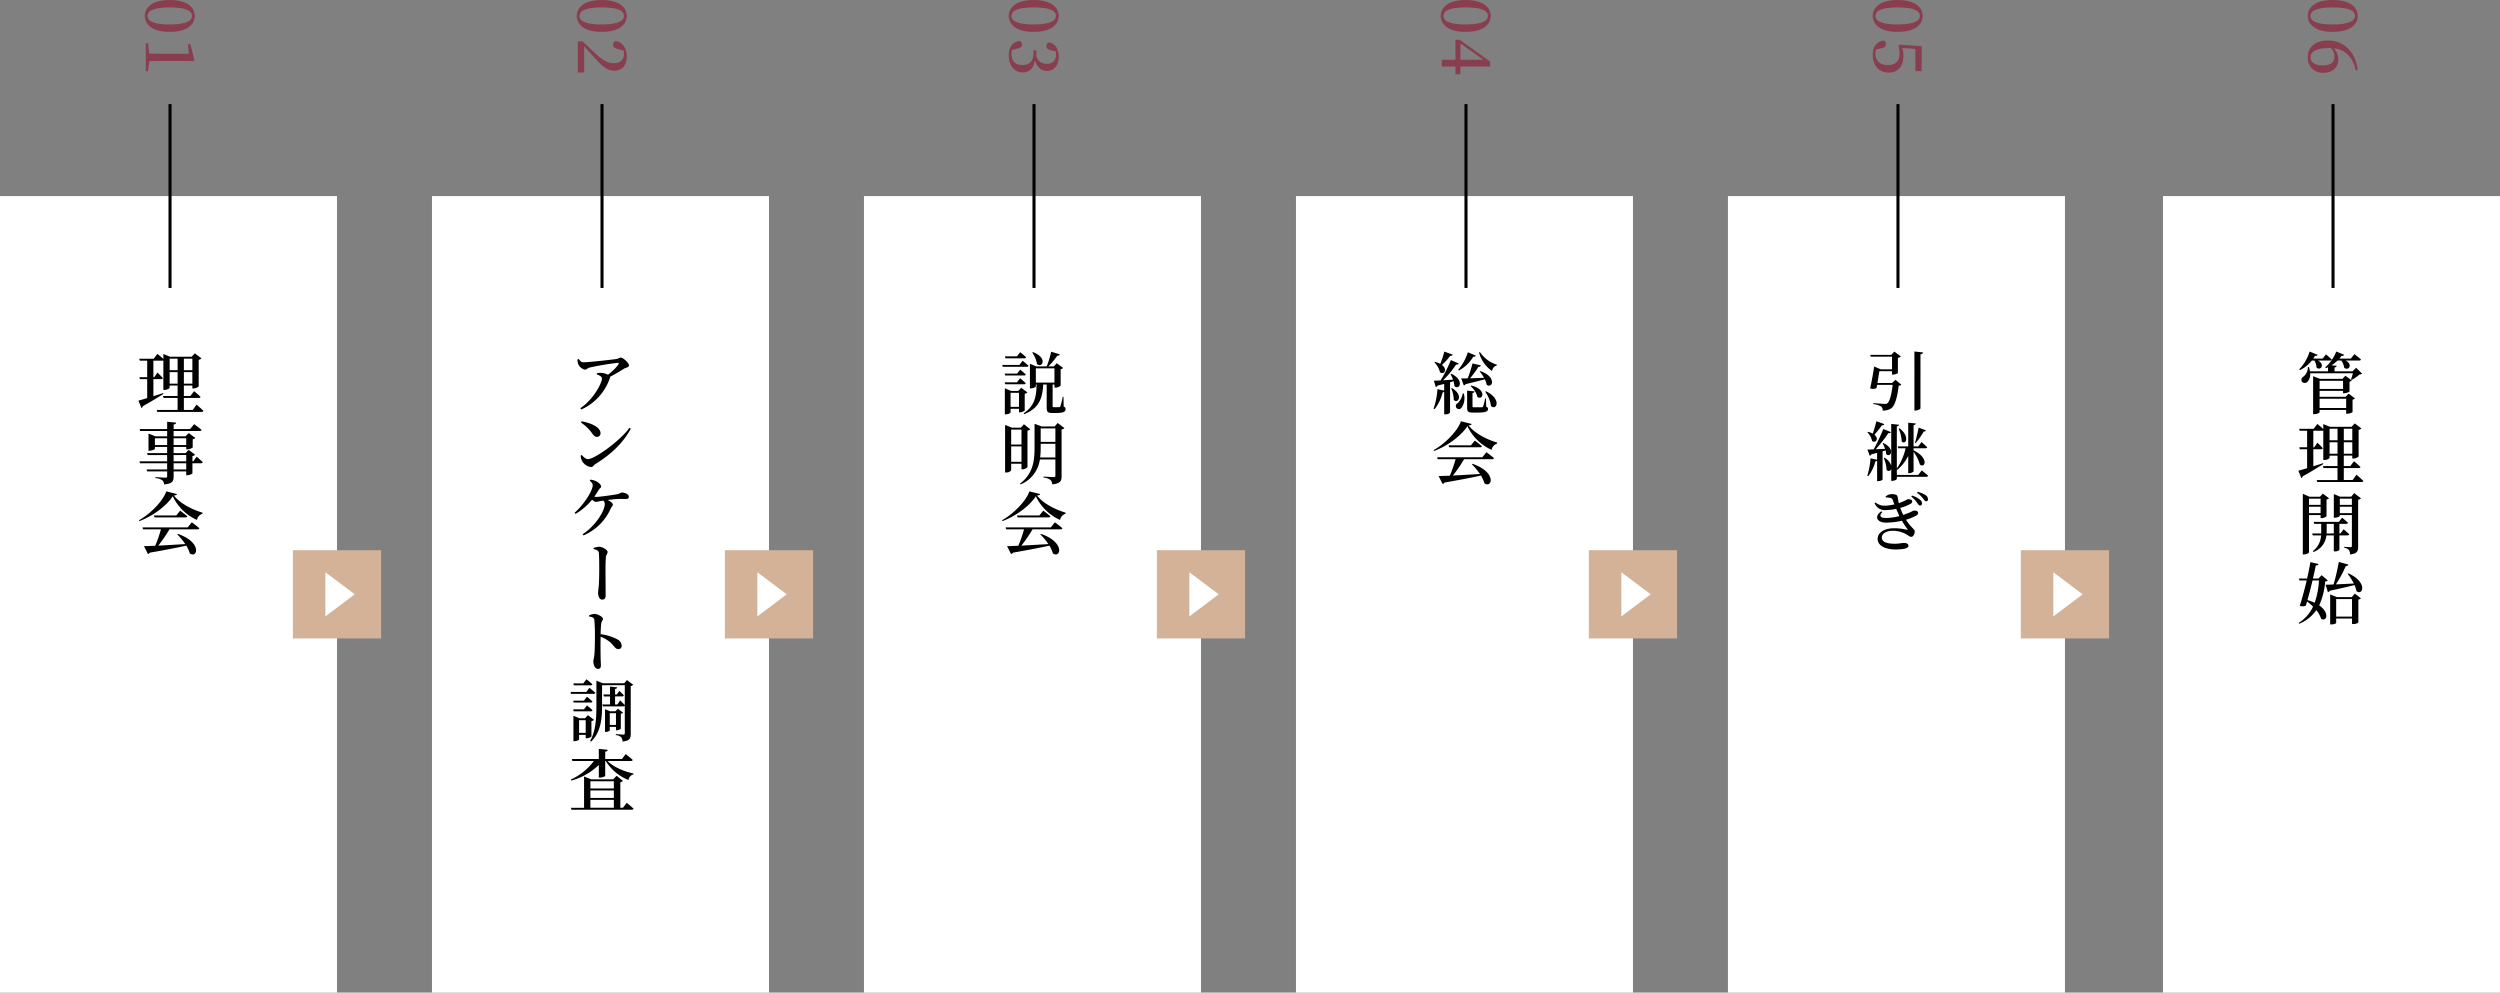
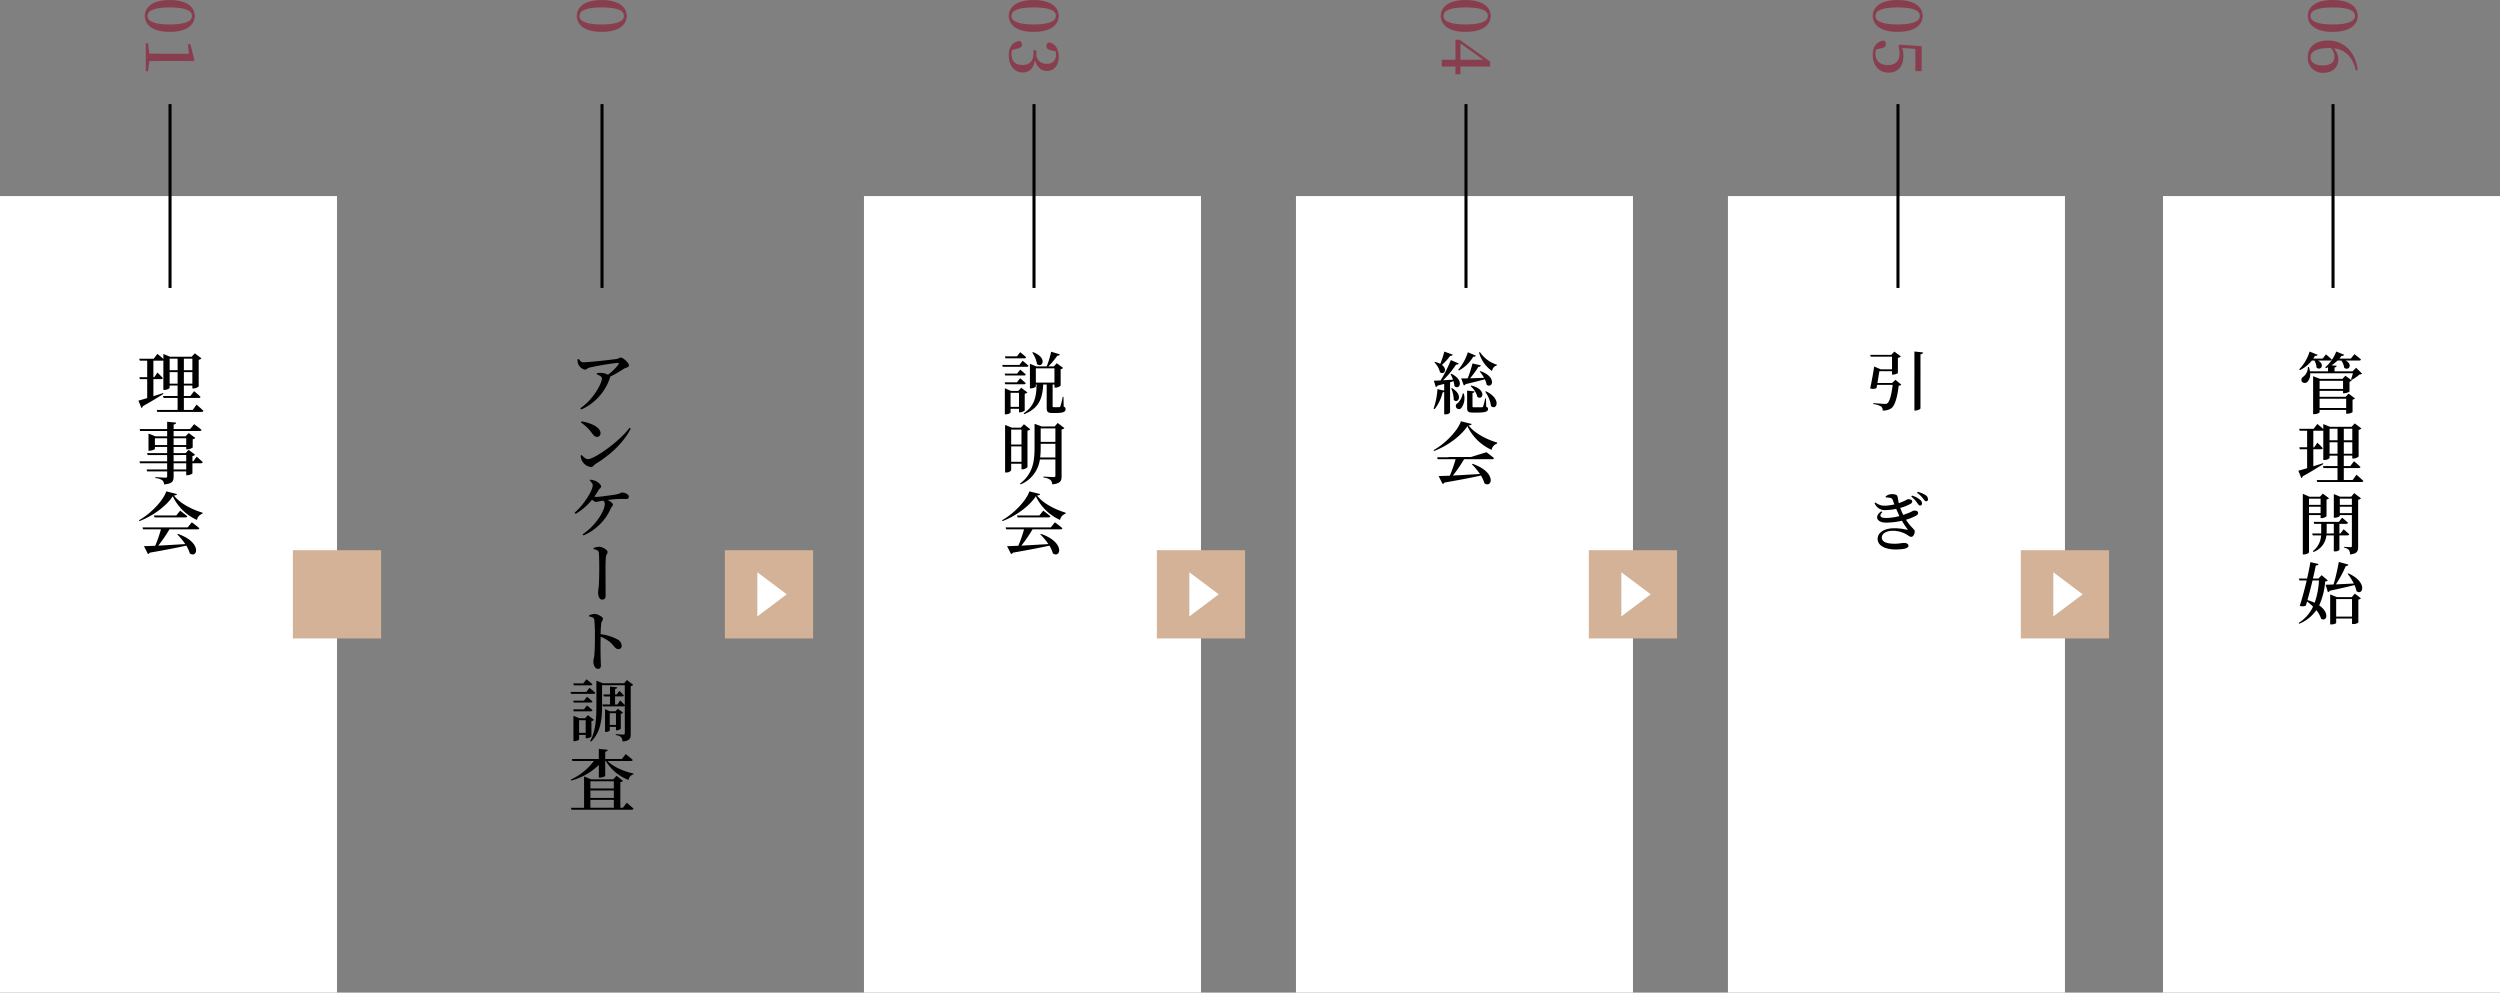
<svg xmlns="http://www.w3.org/2000/svg" width="816" height="323.988" viewBox="0 0 816 323.988">
  <rect x="0" y="0" width="816" height="323.988" fill="#808080" stroke="none" />
  <g id="グループ_2272" data-name="グループ 2272" transform="translate(-292 -2325)">
    <rect id="長方形_1001" data-name="長方形 1001" width="110" height="260" transform="translate(292 2388.988)" fill="#fff" />
    <path id="パス_835" data-name="パス 835" d="M64.151,132.071s1.408,1.188,2.245,2.024c-.044.243-.287.353-.6.353H51.345l-.176-.639h6.8v-3.916H53.392l-.177-.638h4.753v-3.411h-2.6v.726c0,.221-.858.7-1.717.7h-.33v-9.637a.753.753,0,0,1-.4.088h-2.86v5.391h.308l1.012-1.519s1.144,1.079,1.76,1.805c-.044.242-.264.352-.572.352H50.069v5.567c1.012-.33,2.09-.66,3.168-1.013l.088.286c-1.5.925-3.7,2.333-6.688,3.983a.892.892,0,0,1-.485.6l-.968-2.421c.594-.132,1.607-.44,2.861-.814v-6.183H45.668l-.176-.638h2.553v-5.391h-2.42l-.177-.638h4.731l1.188-1.584s1.166.923,1.958,1.673v-1.629l2.179.879h7.063l1.034-1.1,2.156,1.65a1.726,1.726,0,0,1-.9.462v8.692a2.712,2.712,0,0,1-1.738.66h-.33v-.947H60.015v3.411h2.134l1.188-1.584a25.061,25.061,0,0,1,2.112,1.87c-.044.242-.264.352-.572.352H60.015v3.916H62.9Zm-8.779-11.243h2.6v-3.763h-2.6Zm2.6.638h-2.6v3.763h2.6Zm2.047-.638h2.772v-3.763H60.015Zm2.772.638H60.015v3.763h2.772Z" transform="translate(292 2325)" />
    <path id="パス_836" data-name="パス 836" d="M64.195,149.054s1.254,1.056,1.98,1.8c-.044.242-.286.353-.594.353H62.809v3.322a3.021,3.021,0,0,1-1.694.594h-.33v-1.254H56.67v1.65c0,1.5-.352,2.355-3.1,2.6a2.031,2.031,0,0,0-.616-1.364,4.343,4.343,0,0,0-2.222-.705v-.33s2.729.2,3.278.2c.419,0,.551-.133.551-.485v-1.562H48.045l-.2-.638h6.711v-2.024H45.712l-.2-.639h9.044v-2.046H48.2l-.2-.616h6.558v-2.025h-4v.617c0,.175-.968.616-1.782.616h-.308v-5.589l2.244.88h3.851v-1.738h-8.8l-.2-.616h9v-2.4l2.926.286c-.044.329-.264.55-.814.615v1.5h5.369l1.32-1.606s1.518,1.078,2.42,1.87c-.044.242-.286.352-.616.352H56.67v1.738h3.894l1.035-1.056,2.178,1.607a1.825,1.825,0,0,1-.88.418v2.684a3.033,3.033,0,0,1-1.738.594h-.374v-.771H56.67v2.025h3.894l1.013-1.078,2.112,1.584a1.641,1.641,0,0,1-.88.44v1.716H63.1Zm-9.637-6.006h-4v2.222h4Zm2.112,2.221h4.115v-2.222H56.67Zm0,5.3h4.115v-2.046H56.67Zm4.115.639H56.67v2.024h4.115Z" transform="translate(292 2325)" />
    <path id="パス_837" data-name="パス 837" d="M57.77,161.263c-.066.286-.352.418-1.012.462,1.98,2.574,5.9,4.6,9.351,5.611l-.022.33a2.659,2.659,0,0,0-1.8,2.046,16.011,16.011,0,0,1-7.9-7.745c-2,3.147-6.513,6.469-10.87,8.119l-.154-.286c3.807-2.112,7.921-6.381,8.911-9.417Zm4.841,9.22s1.54,1.122,2.442,1.936c-.044.241-.264.352-.594.352H55.305a46.527,46.527,0,0,1-3.652,5.325c2.486-.133,5.567-.309,8.823-.507a21.766,21.766,0,0,0-2.64-3.19l.22-.132c8.009,2.751,6.425,8.119,3.894,6.359a10.146,10.146,0,0,0-1.144-2.53c-2.816.638-6.579,1.364-11.9,2.288a.886.886,0,0,1-.617.439l-1.3-2.551c.88-.023,2.135-.067,3.675-.132a44.442,44.442,0,0,0,1.87-5.369H46.7l-.2-.638H61.268ZM58.8,166.676s1.43,1.078,2.333,1.848c-.067.242-.287.352-.6.352H50.421l-.176-.638H57.55Z" transform="translate(292 2325)" />
    <path id="パス_838" data-name="パス 838" d="M55.383,10.408c-5.875,0-8.119-2.53-8.119-5.193C47.264,2.509,49.508,0,55.383,0s8.185,2.509,8.185,5.215c0,2.663-2.31,5.193-8.185,5.193M48.144,5.215c0,1.431,1.54,2.772,7.239,2.772,5.72,0,7.283-1.341,7.283-2.772,0-1.5-1.541-2.794-7.283-2.794-5.7,0-7.239,1.3-7.239,2.794" transform="translate(292 2325)" fill="#883e4f" />
    <path id="パス_839" data-name="パス 839" d="M48.3,23.212h-.7V14.1h.7l.44,3.388c1.32.022,2.663.044,3.961.044h8.955l-.33-3.08h.836l1.276,5.193-.242.307-3.477-.065H52.7c-1.3,0-2.619.021-3.961.044Z" transform="translate(292 2325)" fill="#883e4f" />
    <rect id="長方形_1002" data-name="長方形 1002" width="1" height="60" transform="translate(347 2358.988)" />
-     <rect id="長方形_1003" data-name="長方形 1003" width="110" height="260" transform="translate(433 2388.988)" fill="#fff" />
    <path id="パス_840" data-name="パス 840" d="M196.383,10.408c-5.875,0-8.119-2.53-8.119-5.193,0-2.706,2.244-5.215,8.119-5.215s8.185,2.509,8.185,5.215c0,2.663-2.31,5.193-8.185,5.193m-7.239-5.193c0,1.431,1.54,2.772,7.239,2.772,5.72,0,7.283-1.341,7.283-2.772,0-1.5-1.541-2.794-7.283-2.794-5.7,0-7.239,1.3-7.239,2.794" transform="translate(292 2325)" fill="#883e4f" />
-     <path id="パス_841" data-name="パス 841" d="M190.662,23.673h-2.068V13.486h1.584c1.364,1.321,2.728,2.6,3.828,3.675,2.6,2.464,4.335,3.454,6.359,3.454s3.3-1.123,3.3-2.925a6.3,6.3,0,0,0-.132-1.189l-1.871-.506c-1.188-.265-1.562-.748-1.562-1.386a1.35,1.35,0,0,1,.77-1.211c2.443.287,3.7,2.508,3.7,5.04,0,3.167-1.716,4.641-4.181,4.641-2.112,0-3.872-1.342-7.151-5.147-.616-.683-1.562-1.695-2.574-2.817Z" transform="translate(292 2325)" fill="#883e4f" />
    <rect id="長方形_1004" data-name="長方形 1004" width="1" height="60" transform="translate(488 2358.988)" />
    <rect id="長方形_1005" data-name="長方形 1005" width="110" height="260" transform="translate(574 2388.988)" fill="#fff" />
    <path id="パス_842" data-name="パス 842" d="M337.383,10.408c-5.875,0-8.119-2.53-8.119-5.193,0-2.706,2.244-5.215,8.119-5.215s8.185,2.509,8.185,5.215c0,2.663-2.31,5.193-8.185,5.193m-7.239-5.193c0,1.431,1.54,2.772,7.239,2.772,5.72,0,7.283-1.341,7.283-2.772,0-1.5-1.541-2.794-7.283-2.794-5.7,0-7.239,1.3-7.239,2.794" transform="translate(292 2325)" fill="#883e4f" />
    <path id="パス_843" data-name="パス 843" d="M342.949,16.369c-1.012-.22-1.408-.639-1.408-1.387a1.132,1.132,0,0,1,.77-1.143c2.244.33,3.256,2.332,3.256,4.642,0,2.971-1.584,4.687-3.828,4.687-1.827,0-3.279-1.166-3.917-3.565-.462,2.838-1.958,4.049-4,4.049-2.64,0-4.555-2.179-4.555-5.523,0-2.64,1.122-4.422,3.5-4.775a1.2,1.2,0,0,1,.792,1.189c0,.748-.439,1.078-1.627,1.364l-1.629.4a5.185,5.185,0,0,0-.154,1.276c0,2.376,1.3,3.631,3.587,3.631s3.564-1.255,3.564-3.7V16.434h.968v.9a3.153,3.153,0,0,0,3.411,3.476,2.694,2.694,0,0,0,2.992-2.926,5.025,5.025,0,0,0-.11-1.1Z" transform="translate(292 2325)" fill="#883e4f" />
    <rect id="長方形_1006" data-name="長方形 1006" width="1" height="60" transform="translate(629 2358.988)" />
    <rect id="長方形_1007" data-name="長方形 1007" width="110" height="260" transform="translate(715 2388.988)" fill="#fff" />
    <path id="パス_844" data-name="パス 844" d="M478.383,10.408c-5.875,0-8.119-2.53-8.119-5.193,0-2.706,2.244-5.215,8.119-5.215s8.185,2.509,8.185,5.215c0,2.663-2.31,5.193-8.185,5.193m-7.239-5.193c0,1.431,1.54,2.772,7.239,2.772,5.72,0,7.283-1.341,7.283-2.772,0-1.5-1.541-2.794-7.283-2.794-5.7,0-7.239,1.3-7.239,2.794" transform="translate(292 2325)" fill="#883e4f" />
    <path id="パス_845" data-name="パス 845" d="M475.06,24.223V21.716h-4.467V19.493h4.467V12.958h1.32l9.99,7.13v1.628h-9.682v2.507Zm1.628-4.73h7.459l-7.459-5.3Z" transform="translate(292 2325)" fill="#883e4f" />
    <rect id="長方形_1008" data-name="長方形 1008" width="1" height="60" transform="translate(770 2358.988)" />
    <path id="パス_846" data-name="パス 846" d="M619.383,10.408c-5.875,0-8.119-2.53-8.119-5.193,0-2.706,2.244-5.215,8.119-5.215s8.185,2.509,8.185,5.215c0,2.663-2.31,5.193-8.185,5.193m-7.239-5.193c0,1.431,1.54,2.772,7.239,2.772,5.721,0,7.283-1.341,7.283-2.772,0-1.5-1.541-2.794-7.283-2.794-5.7,0-7.239,1.3-7.239,2.794" transform="translate(292 2325)" fill="#883e4f" />
    <path id="パス_847" data-name="パス 847" d="M620.9,15.665a8.328,8.328,0,0,1,.374,2.6c0,3.279-1.737,5.435-4.841,5.435-3.168,0-5.17-2.354-5.17-5.831,0-2.6,1.233-4.247,3.477-4.642a1.2,1.2,0,0,1,.813,1.188c0,.726-.395,1.1-1.561,1.363l-1.651.375a4.992,4.992,0,0,0-.2,1.43c0,2.311,1.54,3.652,4.005,3.652,2.552,0,3.872-1.408,3.872-3.629a7.9,7.9,0,0,0-.33-2.4l.242-.639,7.3.506v8.142H625.17V15.951Z" transform="translate(292 2325)" fill="#883e4f" />
    <rect id="長方形_1011" data-name="長方形 1011" width="110" height="260" transform="translate(856 2388.988)" fill="#fff" />
    <rect id="長方形_1070" data-name="長方形 1070" width="110" height="260" transform="translate(998 2388.988)" fill="#fff" />
    <path id="パス_2383" data-name="パス 2383" d="M1038.585,117.681a11.183,11.183,0,0,1-3.872,3.124l-.265-.242a14.314,14.314,0,0,0,3.411-5.808l2.618,1.056c-.088.241-.373.4-.858.33-.176.308-.374.616-.572.9h3.08l1.057-1.365s1.187.947,1.892,1.651a.526.526,0,0,1-.572.352h-3.9c2.443,1.342.792,3.477-.484,2.288a5.618,5.618,0,0,0-.682-2.288Zm16.414,4.29c-.153.177-.418.221-.836.243a13.119,13.119,0,0,1-2.552,1.782l-.242-.154c.2-.528.44-1.342.615-2h-13.949a3.575,3.575,0,0,1-.9,2.794,1.215,1.215,0,0,1-1.871-.176,1.26,1.26,0,0,1,.617-1.562,3.9,3.9,0,0,0,1.408-3.1h.33a7.8,7.8,0,0,1,.352,1.408h5.9v-1.343c-.219.11-.439.221-.66.309l-.242-.286a13.085,13.085,0,0,0,3.587-5.149l2.575,1.056c-.088.242-.375.4-.859.352-.219.308-.461.616-.7.9h3.74l1.166-1.452s1.32.99,2.135,1.738a.528.528,0,0,1-.573.352h-4.445c2.553,1.277.969,3.5-.44,2.355a5.48,5.48,0,0,0-.946-2.355h-1.231a12.835,12.835,0,0,1-1.981,1.562l1.694.133c-.022.286-.2.483-.7.571V121.2h5.9l1.145-1.166Zm-4.423,6.514,2.091,1.562a1.466,1.466,0,0,1-.792.4v4.07a3.294,3.294,0,0,1-1.717.529h-.373v-1.233h-8.67v.727c0,.153-.66.638-1.738.638H1039V122.786l2.244.88h7.327l.969-1.034,2.09,1.562a1.6,1.6,0,0,1-.748.4v3.19a3.16,3.16,0,0,1-1.76.571h-.353v-.769h-7.657v1.936h8.471Zm-9.461-1.541h7.657V124.3h-7.657Zm8.67,3.213h-8.67v3.015h8.67Z" transform="translate(8 2325)" />
    <path id="パス_2384" data-name="パス 2384" d="M1053.15,154.951s1.409,1.188,2.246,2.024c-.044.242-.287.353-.595.353h-14.455l-.177-.639h6.8v-3.916h-4.577l-.177-.639h4.754v-3.41h-2.6v.726c0,.221-.857.7-1.716.7h-.33v-9.637a.749.749,0,0,1-.395.088h-2.862V146h.309l1.012-1.519s1.144,1.078,1.76,1.8c-.044.242-.264.352-.572.352h-2.509V152.2c1.013-.33,2.091-.66,3.169-1.013l.088.286c-1.5.925-3.7,2.333-6.688,3.983a.89.89,0,0,1-.485.594l-.968-2.42c.594-.132,1.607-.44,2.861-.814v-6.183h-2.377l-.176-.638h2.553V140.6h-2.42l-.177-.638h4.732l1.187-1.584s1.166.923,1.958,1.672v-1.629l2.179.88h7.062l1.036-1.1,2.156,1.65a1.73,1.73,0,0,1-.9.462v8.691a2.705,2.705,0,0,1-1.738.661h-.33v-.947h-2.772v3.41h2.133l1.189-1.583a25.052,25.052,0,0,1,2.112,1.87c-.044.242-.263.352-.572.352h-4.862v3.916h2.881Zm-8.779-11.243h2.6v-3.763h-2.6Zm2.6.637h-2.6v3.763h2.6Zm2.046-.637h2.772v-3.763h-2.772Zm2.772.637h-2.772v3.763h2.772Z" transform="translate(8 2325)" />
    <path id="パス_2385" data-name="パス 2385" d="M1037.66,168.128v12.08c0,.263-.725.769-1.672.769h-.351v-19.8l2.134.946h3.476l.925-1.013,2.023,1.519a1.4,1.4,0,0,1-.813.4V168.5a2.539,2.539,0,0,1-1.628.616h-.309v-.99Zm0-3.345h3.785v-2.024h-3.785Zm3.785.616h-3.785v2.09h3.785Zm6.139,9.352V179.5a1.952,1.952,0,0,1-1.5.462h-.33v-5.215h-2.42a6.4,6.4,0,0,1-4.2,5.412l-.22-.264a6.886,6.886,0,0,0,2.685-5.148h-2.729l-.176-.617h2.926c.023-.242.023-.505.023-.748v-2.4h-2.289l-.175-.638h8.228l1.057-1.364s1.187.945,1.914,1.649c-.045.243-.264.353-.572.353h-2.223v3.146h.352l1.012-1.364s1.145.947,1.849,1.628c-.067.242-.286.353-.594.353Zm-1.826-.617v-3.146h-2.332v2.4c0,.243,0,.485-.022.748Zm8.867-11.485a1.81,1.81,0,0,1-.924.462V178.4c0,1.5-.286,2.332-2.64,2.574a2.682,2.682,0,0,0-.374-1.452,2.388,2.388,0,0,0-1.541-.725v-.309s1.717.11,2.069.11.439-.132.439-.418V168.128h-3.937v.242c0,.176-.86.616-1.673.616h-.286v-7.724l2.047.859h3.63l.967-1.166Zm-6.908,2.134h3.938v-2.024h-3.938Zm3.937.616h-3.938v2.09h3.938Z" transform="translate(8 2325)" />
    <path id="パス_2386" data-name="パス 2386" d="M1043.777,189.445c-.154.22-.351.309-.836.353a22.93,22.93,0,0,1-1.958,7.789c3.5,2.442,2.487,5.457.638,4.378a8.209,8.209,0,0,0-1.584-2.794,12.661,12.661,0,0,1-5.566,4.422l-.2-.264a12.505,12.505,0,0,0,4.708-5.324,16.9,16.9,0,0,0-1.958-1.673c-.131.484-.263.925-.4,1.343a2.56,2.56,0,0,1-1.981.065c.661-1.936,1.541-5.214,2.266-8.273h-2.353l-.2-.638h2.685c.484-2.112.88-4.07,1.056-5.347l2.663.6c-.088.285-.309.483-.881.483-.2,1.013-.528,2.553-.924,4.269h1.782l1.056-1.1Zm-4.972.022c-.506,2.134-1.1,4.467-1.651,6.4a15.117,15.117,0,0,1,2.355.881,26.237,26.237,0,0,0,1.408-7.284Zm11.706-2.31c6.4,2.838,4.73,7.437,2.639,5.787a8.234,8.234,0,0,0-.637-1.98c-1.98.5-4.6,1.122-8.075,1.847a.809.809,0,0,1-.616.463l-.748-2.421c.615,0,1.5-.044,2.6-.088a67.725,67.725,0,0,0,1.717-7.348l3.124.857c-.088.286-.353.485-.859.485a36.249,36.249,0,0,1-3.234,5.985c1.694-.067,3.74-.177,5.875-.286a19.089,19.089,0,0,0-2.024-3.169Zm2.112,6.6,1.981,1.518a1.157,1.157,0,0,1-.836.4v7.5a2.4,2.4,0,0,1-1.717.506h-.352V201.9h-5.172v1.408c0,.155-.615.506-1.627.506h-.33v-9.791l2.222.88h4.819Zm-.924,1.782h-5.172v5.721h5.172Z" transform="translate(8 2325)" />
    <path id="パス_861" data-name="パス 861" d="M188.9,117.176c.528.682.814,1.078,1.5,1.078,1.76,0,9.4-.858,10.825-1.078.66-.088.947-.462,1.408-.462.749,0,2.663,1.738,2.663,2.552,0,.66-1.078.749-1.584,1.056-.968.594-2.728,1.716-4.6,2.663a.907.907,0,0,1-.066.462,17.316,17.316,0,0,1-9.307,10.209l-.33-.418c4.246-2.772,7.063-8.207,7.063-9.659,0-.682-.792-1.034-1.694-1.408l.065-.374a6.973,6.973,0,0,1,1.475-.089,5.156,5.156,0,0,1,2.112.6,15.88,15.88,0,0,0,3.411-3.322c.22-.441.132-.551-.309-.551a91.112,91.112,0,0,0-9,1.518c-.858.22-1.034.705-1.628.705a3.223,3.223,0,0,1-2.178-1.827,4,4,0,0,1-.22-1.518Z" transform="translate(292 2325)" />
    <path id="パス_862" data-name="パス 862" d="M205.448,139.637l.441.286c-2.531,4.732-6.536,8.428-11.486,11.508-.6.353-.858,1.013-1.43,1.013a3.824,3.824,0,0,1-3.433-3.741l.308-.2c.572.6,1.32,1.365,2.068,1.365,2.091,0,10.408-5.853,13.532-10.232m-15.6-2.112c2.816.484,6.161,1.826,6.161,3.873a1.152,1.152,0,0,1-1.144,1.21c-.594,0-.968-.33-1.54-1.078a14.13,14.13,0,0,0-3.7-3.609Z" transform="translate(292 2325)" />
    <path id="パス_863" data-name="パス 863" d="M192.686,156.555a6.2,6.2,0,0,1,1.915.528c.726.374,1.606,1.144,1.606,1.7,0,.439-.484.593-.792,1.122a25.3,25.3,0,0,1-1.431,2.2,3.632,3.632,0,0,0,.682.088c1.1,0,5.5-.639,6.689-.859.991-.175,1.254-.572,1.673-.572.9,0,2.222.572,2.222,1.343,0,.418-.176.769-.946.769-.748,0-2.047-.043-3.081.023-.7.044-1.8.176-2.9.308,1.034.462,1.716,1.078,1.716,1.5,0,.484-.462.726-.66,1.211a17.128,17.128,0,0,1-8.911,8.844l-.308-.374c4.356-2.838,7.239-7.745,7.239-9.879a1.348,1.348,0,0,0-.506-1.1l-.991.154a10.243,10.243,0,0,1-1.408.264,2.356,2.356,0,0,1-1.232-.748,19.963,19.963,0,0,1-5.368,4.642l-.352-.351c3.124-2.729,5.918-7.262,5.918-8.978,0-.506-.286-.858-.968-1.518Z" transform="translate(292 2325)" />
    <path id="パス_864" data-name="パス 864" d="M193.72,178.863a6.408,6.408,0,0,1,1.826-.4c1.1,0,2.773,1.012,2.773,1.7,0,.527-.44.88-.55,1.6-.111.947-.132,2.906-.132,4.291,0,1.254.043,6.975.043,8.251,0,.836-.241,1.408-1.144,1.408-.923,0-1.32-1.209-1.32-2.244,0-.572.154-1.429.242-2.442.088-1.342.132-3.917.132-5.369,0-1.76-.022-4.048-.11-5.061-.044-.9-.66-1.122-1.738-1.385Z" transform="translate(292 2325)" />
    <path id="パス_865" data-name="パス 865" d="M192.268,200.864a4.934,4.934,0,0,1,1.738-.484c1.034,0,2.795.946,2.795,1.584,0,.572-.44.748-.551,1.5a32.547,32.547,0,0,0-.2,3.543,15.351,15.351,0,0,1,5.434,1.672,2.45,2.45,0,0,1,1.43,2.09,1.022,1.022,0,0,1-1.034,1.1c-1.144,0-1.3-1.012-2.816-2.332a12.942,12.942,0,0,0-3.014-1.738c-.066,1.936-.044,5.083,0,7.129.022,1.078.088,1.76.088,2.09,0,.924-.243,1.3-.947,1.3-.968,0-1.518-1.188-1.518-2.465,0-.527.2-1.011.308-1.891.176-1.651.2-4.82.2-6.272a52.665,52.665,0,0,0-.2-5.39c-.11-.7-.7-.924-1.694-1.078Z" transform="translate(292 2325)" />
    <path id="パス_866" data-name="パス 866" d="M192.4,224.492s1.166.968,1.914,1.628a.526.526,0,0,1-.572.352h-7.349l-.176-.616h5.149Zm-1.8,4.2.99-1.276s1.122.9,1.8,1.562a.537.537,0,0,1-.572.33h-5.567l-.154-.616Zm-3.345,3.477-.154-.638h3.5l.99-1.276s1.122.9,1.8,1.562a.526.526,0,0,1-.572.352Zm.044-8.471-.154-.639h3.235l1.056-1.342s1.188.947,1.914,1.628c-.066.243-.286.353-.594.353Zm5.743,16.7a2.579,2.579,0,0,1-1.562.572h-.308V239.85h-2.156v1.5c0,.176-.814.573-1.585.573h-.263v-8.3l1.936.814h1.87l.924-1.012,2,1.541a1.732,1.732,0,0,1-.858.418Zm-1.87-5.325h-2.156v4.137h2.156Zm15.512-11.552a1.478,1.478,0,0,1-.814.418V239.52c0,1.452-.286,2.288-2.684,2.508a2.356,2.356,0,0,0-.418-1.386,2.879,2.879,0,0,0-1.761-.7v-.33s2.025.153,2.443.153c.374,0,.484-.131.484-.461v-8.933a.575.575,0,0,1-.506.2H196.8l-.176-.638h2.486v-2.618h-2l-.176-.638h2.178V224.1l2.332.243c-.044.286-.22.462-.682.528v1.8h.551l.835-1.166s.925.836,1.475,1.452c-.066.242-.264.352-.572.352h-2.289v2.618h.77l.881-1.32s.923.859,1.518,1.54v-6.49h-7.415v6.314c0,3.939-.154,8.757-3.565,12.08l-.33-.2c1.915-3.388,2.047-7.723,2.047-11.859v-7.812l2.134.836h6.931l.9-1.055Zm-7.657,13.731v1.166c0,.131-.66.484-1.3.484h-.242v-7.437l1.628.7h1.738l.837-.836,1.694,1.276a1.334,1.334,0,0,1-.749.374v4.862a2,2,0,0,1-1.319.529h-.265v-1.122Zm0-.639h2.024v-3.828h-2.024Z" transform="translate(292 2325)" />
    <path id="パス_867" data-name="パス 867" d="M186.3,254.458a19.535,19.535,0,0,0,7.548-6.074h-7.02l-.176-.637h8.8v-3.3l2.905.286c-.044.308-.242.528-.814.616v2.4h5.435l1.254-1.607s1.43,1.1,2.288,1.893c-.066.242-.286.351-.616.351h-7.591c1.914,2,5.479,3.456,8.471,4.093l-.022.264a2.242,2.242,0,0,0-1.606,1.849,15.328,15.328,0,0,1-7.437-6.206h-.176v4.841c0,.2-.924.573-1.716.573h-.375v-4.115a20.855,20.855,0,0,1-8.977,5.1Zm18.263,7.569s1.386,1.122,2.222,1.914c-.066.242-.286.352-.594.352H186.525l-.176-.638h4.291v-10.21l2.354.925h7.151l1.1-1.145,2.112,1.672a1.825,1.825,0,0,1-.88.419v8.339h.857Zm-11.86-4.665h7.657v-2.354h-7.657Zm7.657.638h-7.657v2.442h7.657Zm-7.657,5.655h7.657v-2.574h-7.657Z" transform="translate(292 2325)" />
    <path id="パス_868" data-name="パス 868" d="M333.786,117.747s1.188.969,1.914,1.629c-.044.242-.264.351-.572.351h-7.834l-.175-.616h5.61Zm-1.805,4.2,1.013-1.3s1.144.925,1.826,1.585a.508.508,0,0,1-.55.33h-6.183l-.154-.616Zm-3.894,3.476-.154-.638h4l1.035-1.321s1.144.925,1.826,1.607c-.044.242-.264.352-.55.352Zm6.381,8.559a2.5,2.5,0,0,1-1.563.6H332.6v-1.145h-2.751v1.21c0,.177-.814.6-1.606.6h-.264v-8.516l1.98.859h2.42l.947-1.034,2.024,1.54a1.5,1.5,0,0,1-.88.418Zm-6.293-17.03-.154-.638h3.916l1.057-1.364s1.21.968,1.936,1.65a.526.526,0,0,1-.572.352ZM332.6,128.22h-2.75V132.8h2.75Zm14.588,4.511a.807.807,0,0,1,.616.859c0,.769-.7,1.21-3.037,1.21h-1.3c-1.584,0-1.826-.462-1.826-1.739v-7.547H340.5c-.221,4.731-1.518,7.811-6.227,9.682l-.132-.309c3.5-2.354,4.136-5.28,4.2-9.373H338.1v.617c0,.2-.836.637-1.65.637h-.286v-8.031l2.068.858h3.411a29.928,29.928,0,0,0,1.452-4.8l2.861.879c-.089.265-.375.441-.837.418a26.157,26.157,0,0,1-2.926,3.5h1.76l.99-1.034,2.046,1.54a1.378,1.378,0,0,1-.792.418v5.369a2.686,2.686,0,0,1-1.694.638h-.33v-1.012h-.594v7.019c0,.286.066.374.44.374h.9a8.315,8.315,0,0,0,.858-.022c.177,0,.243-.043.33-.264a22.208,22.208,0,0,0,.748-3.08h.265Zm-10.012-17.8c4.863,1.849,3.058,5.347,1.32,3.917a9.932,9.932,0,0,0-1.562-3.784Zm.924,9.946h6.073v-4.643H338.1Z" transform="translate(292 2325)" />
    <path id="パス_869" data-name="パス 869" d="M330.045,151.365v2.156a1.865,1.865,0,0,1-1.65.682h-.33v-15.49l2.244.879h2.882l1.013-1.122,2.09,1.651a1.79,1.79,0,0,1-.924.462v11.9a2.357,2.357,0,0,1-1.65.7h-.308v-1.826Zm0-6.272h3.367v-4.862h-3.367Zm3.367.617h-3.367v5.017h3.367Zm14.016-5.985a1.662,1.662,0,0,1-.925.462v15.248c0,1.5-.33,2.4-3.036,2.662a2.127,2.127,0,0,0-.616-1.452,4.323,4.323,0,0,0-2.267-.769v-.33s2.773.175,3.323.175c.44,0,.572-.131.572-.5v-5.259h-5.061a10.379,10.379,0,0,1-6.249,8.14l-.264-.219c4.093-3.125,4.775-7.041,4.775-11.64v-7.921l2.333.88h4.246l.968-1.145Zm-2.949,9.593v-4.467h-4.8v1.365a24.26,24.26,0,0,1-.177,3.1Zm-4.8-5.1h4.8v-4.379h-4.8Z" transform="translate(292 2325)" />
    <path id="パス_870" data-name="パス 870" d="M339.485,161.263c-.066.286-.352.418-1.012.462,1.98,2.574,5.9,4.6,9.351,5.611l-.022.33a2.659,2.659,0,0,0-1.8,2.046,16.011,16.011,0,0,1-7.9-7.745c-2,3.147-6.513,6.469-10.87,8.119l-.154-.286c3.807-2.112,7.921-6.381,8.911-9.417Zm4.841,9.22s1.54,1.122,2.442,1.936c-.044.241-.264.352-.594.352H337.02a46.527,46.527,0,0,1-3.652,5.325c2.486-.133,5.567-.309,8.823-.507a21.767,21.767,0,0,0-2.64-3.19l.22-.132c8.009,2.751,6.425,8.119,3.894,6.359a10.145,10.145,0,0,0-1.144-2.53c-2.816.638-6.579,1.364-11.9,2.288a.886.886,0,0,1-.617.439l-1.3-2.551c.88-.023,2.135-.067,3.675-.132a44.436,44.436,0,0,0,1.87-5.369h-5.831l-.2-.638h14.764Zm-3.807-3.807s1.43,1.078,2.333,1.848c-.067.242-.287.352-.6.352H332.136l-.176-.638h7.305Z" transform="translate(292 2325)" />
    <path id="パス_871" data-name="パス 871" d="M473.3,124.767v9.9a1.932,1.932,0,0,1-1.584.572h-.33v-7.327a.864.864,0,0,1-.506.155,14.6,14.6,0,0,1-2.6,5.478l-.352-.176a23.786,23.786,0,0,0,1.254-6.359l2.2.484v-2.2c-.66.176-1.386.374-2.178.571a.747.747,0,0,1-.572.463l-.616-2.068c.506,0,1.276-.044,2.2-.089a43.682,43.682,0,0,0,3.345-6.645l2.6,1.123a.789.789,0,0,1-.88.33,32.262,32.262,0,0,1-4.247,5.148c.968-.065,2.091-.132,3.235-.2a11.952,11.952,0,0,0-.814-1.826l.263-.111c4.467,2.2,2.575,5.545,1.013,4.027a5.929,5.929,0,0,0-.308-1.584Zm.881-9c-.111.263-.374.418-.859.4a16.428,16.428,0,0,1-2.684,2.927c1.936,1.452.726,3.389-.616,2.42a7,7,0,0,0-1.826-3.234l.22-.155a7.446,7.446,0,0,1,1.694.639,34.209,34.209,0,0,0,1.32-4.005Zm-.242,10.913c3.85,2.31,1.936,5.281.572,3.85a9.92,9.92,0,0,0-.837-3.762Zm3.85,1.782a5.48,5.48,0,0,1-.682,4.532,1.022,1.022,0,1,1-1.276-1.429,5.8,5.8,0,0,0,1.606-3.147Zm-1.848-7.767a15.882,15.882,0,0,0,3.169-5.721l2.618,1.122c-.11.221-.374.4-.858.33a12.318,12.318,0,0,1-4.665,4.511Zm7.261.44c5.523,1.914,3.894,5.9,2.024,4.423a5.747,5.747,0,0,0-.572-1.739c-1.54.4-3.564.924-6.271,1.563a.851.851,0,0,1-.594.439l-.858-2.309c.506,0,1.254,0,2.135-.023a42.936,42.936,0,0,0,1.562-4.862l2.75.638a.776.776,0,0,1-.836.484,29.023,29.023,0,0,1-2.706,3.718c1.319-.022,2.9-.088,4.554-.153a10.966,10.966,0,0,0-1.408-2.025Zm1.892,11.618c.484.2.594.418.594.77,0,.726-.7,1.144-3.322,1.144h-1.629c-1.605,0-1.87-.4-1.87-1.584V127.5l2.421.242c-.044.286-.264.484-.66.55V132.6c0,.263.066.33.572.33h2.508a.378.378,0,0,0,.374-.264,20.286,20.286,0,0,0,.682-2.6h.264Zm-4.906-6.909c5.236,1.21,3.828,4.994,2.046,3.719a6.95,6.95,0,0,0-2.245-3.543Zm2.86-10.936a10.34,10.34,0,0,0,5.567,4.137l-.022.22a2.194,2.194,0,0,0-1.585,1.848,10.765,10.765,0,0,1-4.246-6.05Zm1.98,12.806c5.259,2.553,3.433,6.425,1.65,4.841a10.935,10.935,0,0,0-1.892-4.687Z" transform="translate(292 2325)" />
-     <path id="パス_872" data-name="パス 872" d="M480.341,138.383c-.066.286-.352.418-1.012.462,1.98,2.574,5.9,4.6,9.351,5.611l-.022.33a2.659,2.659,0,0,0-1.8,2.046,16.011,16.011,0,0,1-7.9-7.745c-2,3.147-6.513,6.469-10.87,8.119l-.154-.286c3.807-2.112,7.921-6.381,8.911-9.417Zm4.841,9.22s1.54,1.122,2.442,1.935c-.044.242-.264.353-.594.353h-9.154a46.44,46.44,0,0,1-3.652,5.325c2.486-.133,5.567-.309,8.823-.507a21.767,21.767,0,0,0-2.64-3.19l.22-.132c8.009,2.751,6.425,8.119,3.894,6.359a10.146,10.146,0,0,0-1.144-2.53c-2.816.638-6.579,1.363-11.9,2.288a.886.886,0,0,1-.617.439l-1.3-2.551c.88-.023,2.135-.067,3.675-.132a44.446,44.446,0,0,0,1.87-5.369h-5.831l-.2-.638h14.764Zm-3.807-3.807s1.43,1.078,2.333,1.848c-.067.242-.287.352-.6.352H472.992l-.176-.638h7.3Z" transform="translate(292 2325)" />
+     <path id="パス_872" data-name="パス 872" d="M480.341,138.383c-.066.286-.352.418-1.012.462,1.98,2.574,5.9,4.6,9.351,5.611l-.022.33a2.659,2.659,0,0,0-1.8,2.046,16.011,16.011,0,0,1-7.9-7.745c-2,3.147-6.513,6.469-10.87,8.119l-.154-.286c3.807-2.112,7.921-6.381,8.911-9.417Zm4.841,9.22s1.54,1.122,2.442,1.935c-.044.242-.264.353-.594.353h-9.154a46.44,46.44,0,0,1-3.652,5.325c2.486-.133,5.567-.309,8.823-.507a21.767,21.767,0,0,0-2.64-3.19l.22-.132c8.009,2.751,6.425,8.119,3.894,6.359a10.146,10.146,0,0,0-1.144-2.53c-2.816.638-6.579,1.363-11.9,2.288a.886.886,0,0,1-.617.439l-1.3-2.551c.88-.023,2.135-.067,3.675-.132a44.446,44.446,0,0,0,1.87-5.369h-5.831l-.2-.638h14.764Zs1.43,1.078,2.333,1.848c-.067.242-.287.352-.6.352H472.992l-.176-.638h7.3Z" transform="translate(292 2325)" />
    <rect id="長方形_1017" data-name="長方形 1017" width="28.8" height="28.8" transform="translate(387.6 2504.588)" fill="#d3b298" />
-     <path id="パス_878" data-name="パス 878" d="M106.2,186.788l9.6,7.2-9.6,7.2Z" transform="translate(292 2325)" fill="#fff" />
    <rect id="長方形_1018" data-name="長方形 1018" width="28.8" height="28.8" transform="translate(528.6 2504.588)" fill="#d3b298" />
    <path id="パス_879" data-name="パス 879" d="M247.2,186.788l9.6,7.2-9.6,7.2Z" transform="translate(292 2325)" fill="#fff" />
    <rect id="長方形_1019" data-name="長方形 1019" width="28.8" height="28.8" transform="translate(669.6 2504.588)" fill="#d3b298" />
    <path id="パス_880" data-name="パス 880" d="M388.2,186.788l9.6,7.2-9.6,7.2Z" transform="translate(292 2325)" fill="#fff" />
    <rect id="長方形_1020" data-name="長方形 1020" width="28.8" height="28.8" transform="translate(810.6 2504.588)" fill="#d3b298" />
    <path id="パス_881" data-name="パス 881" d="M529.2,186.788l9.6,7.2-9.6,7.2Z" transform="translate(292 2325)" fill="#fff" />
    <rect id="長方形_1021" data-name="長方形 1021" width="28.8" height="28.8" transform="translate(951.6 2504.588)" fill="#d3b298" />
    <path id="パス_882" data-name="パス 882" d="M670.2,186.788l9.6,7.2-9.6,7.2Z" transform="translate(292 2325)" fill="#fff" />
    <g id="グループ_383" data-name="グループ 383" transform="translate(25.82 175.246)">
      <path id="パス_2380" data-name="パス 2380" d="M8.778-7.245H3.969c.231-1.344.483-2.835.63-3.843H8.736v1.113h.315a2.958,2.958,0,0,0,1.6-.5v-4.977a1.656,1.656,0,0,0,.966-.462L9.492-17.493l-.987,1.071H1.6l.189.588H8.736V-11.7H5.061L2.9-12.621c-.231,1.764-.8,4.914-1.3,7.14a2.7,2.7,0,0,0,2.058-.084l.21-1.071H8.946c-.336,3.024-.987,5.46-1.68,5.985a1.32,1.32,0,0,1-.9.231c-.546,0-2.52-.147-3.717-.252l-.021.315a6.677,6.677,0,0,1,2.562.8,1.6,1.6,0,0,1,.5,1.3,4.4,4.4,0,0,0,2.814-.735C9.7.126,10.5-2.688,10.9-6.342a1.386,1.386,0,0,0,.882-.336l-1.932-1.6Zm7.266-10.269V1.743h.378c.735,0,1.6-.462,1.6-.714V-16.59c.609-.084.777-.315.819-.63Z" transform="translate(875 2282)" />
-       <path id="パス_2381" data-name="パス 2381" d="M16.443-10.6a26.934,26.934,0,0,0,2.646-3.8c.42.042.672-.168.714-.378l-2.373-.9c-.21,1.155-.756,3.465-1.2,4.977Zm-5.565-4.767a11.315,11.315,0,0,1,1.008,4.2c1.3,1.344,2.856-1.575-.714-4.284ZM3.633-17.745c-.336,1.365-.777,2.9-1.176,4.032A6.518,6.518,0,0,0,.9-14.3l-.21.147a5.789,5.789,0,0,1,1.533,2.835c1.2.9,2.352-.777.756-2.058a23.808,23.808,0,0,0,2.436-3.045c.441,0,.714-.147.819-.4Zm3,9.513a6.412,6.412,0,0,1,.189,1.2c1.407,1.365,3.15-1.617-.9-3.612l-.252.1a10.351,10.351,0,0,1,.8,1.806c-1.071.042-2.121.084-3.045.126a43.675,43.675,0,0,0,4.1-5.271c.462.063.756-.084.861-.315L5.9-15.225a67.26,67.26,0,0,1-3.15,6.657c-.861.021-1.575.063-2.037.063l.735,2A.745.745,0,0,0,2-6.951c.672-.168,1.3-.336,1.869-.483v2.247L1.722-5.649A23.968,23.968,0,0,1,.672-.021l.336.168A13.131,13.131,0,0,0,3.3-4.662a1.006,1.006,0,0,0,.567-.189V1.785h.315c.882,0,1.47-.378,1.47-.525v-9.2Zm10.647,8H10.311V-2.079l.168.189a14.692,14.692,0,0,0,3.549-4.557V-.8h.336c.651,0,1.407-.42,1.407-.651V-7.77a12.608,12.608,0,0,1,2.058,4.158c1.68,1.365,3.108-2.142-2.058-4.62v-.693h3.885c.294,0,.483-.1.546-.336-.672-.714-1.848-1.7-1.848-1.7L17.325-9.534H15.771v-6.93c.5-.084.672-.273.714-.567l-2.457-.252v7.749H10.6l.168.609h2.394a18.843,18.843,0,0,1-2.856,6.594V-16.086c.5-.063.651-.273.714-.525l-2.541-.273V-3.276a4.653,4.653,0,0,0-2.2-2.562l-.252.084A10.668,10.668,0,0,1,6.972-1.89a.844.844,0,0,0,1.512-.336V1.7h.357c.693,0,1.47-.42,1.47-.651V.378H19.95c.315,0,.525-.105.567-.336C19.74-.693,18.438-1.7,18.438-1.7Z" transform="translate(875 2305)" />
      <path id="パス_2382" data-name="パス 2382" d="M6.72-15.729a7.838,7.838,0,0,1,1.26.1,1.085,1.085,0,0,1,1.029.84c.147.42.315.861.483,1.323a15.414,15.414,0,0,1-2.94.42A4.726,4.726,0,0,1,3.3-14.112l-.273.189a3.587,3.587,0,0,0,3.8,2.31,16.411,16.411,0,0,0,3.276-.4c.336.84.714,1.638,1.05,2.352a16.964,16.964,0,0,1-4.326.63c-2.037,0-2.352-.756-1.26-1.911l-.315-.273c-2.478,1.7-1.407,3.7,1.491,3.7a24.28,24.28,0,0,0,5.229-.609,31.467,31.467,0,0,0,1.806,2.751c.105.189.105.273-.168.189a17.991,17.991,0,0,0-4.053-.5c-3.7,0-5.523,1.659-5.523,3.465,0,2.373,2.793,3.465,5.8,3.465,2.478,0,4.263-.315,4.263-1.2,0-.63-.63-.924-1.428-.924-1.05,0-1.344.252-3.108.252C7.707-.63,5.4-.945,5.4-2.646c0-1.281,1.449-2.205,3.612-2.205a9.22,9.22,0,0,1,4.053.966c1.05.567,1.365,1.008,1.974,1.008s1.113-.924,1.113-1.785c0-.714-1.26-1.26-2.856-3.8a15.2,15.2,0,0,0,3.4-1.386.949.949,0,0,0,.546-.84c0-.651-.756-.8-1.449-.735-.252,0-.651.42-2.5,1.071l-.882.315a17.507,17.507,0,0,1-.987-2.289,14.384,14.384,0,0,0,3.36-1.323.956.956,0,0,0,.546-.777c0-.609-.777-.735-1.449-.735a22.968,22.968,0,0,1-2.94,1.3c-.168-.735-.273-1.533-.378-2.058-.105-.714-.924-.9-1.911-.9a3.224,3.224,0,0,0-2,.756Zm8.3-.294a9.839,9.839,0,0,1,1.89,2.016c.378.525.63.9.966.924a.634.634,0,0,0,.651-.672,1.493,1.493,0,0,0-.651-1.218,6.964,6.964,0,0,0-2.625-1.365Zm1.89-1.218a9.187,9.187,0,0,1,1.932,1.827c.42.525.651.924,1.029.924.4,0,.609-.252.609-.672a1.633,1.633,0,0,0-.756-1.3,7.909,7.909,0,0,0-2.6-1.092Z" transform="translate(875 2327.854)" />
    </g>
    <rect id="長方形_1010" data-name="長方形 1010" width="1" height="60" transform="translate(911 2358.988)" />
    <path id="パス_848" data-name="パス 848" d="M761.383,10.408c-5.875,0-8.119-2.53-8.119-5.193,0-2.706,2.244-5.215,8.119-5.215s8.185,2.509,8.185,5.215c0,2.663-2.31,5.193-8.185,5.193m-7.239-5.193c0,1.431,1.54,2.772,7.239,2.772,5.721,0,7.283-1.341,7.283-2.772,0-1.5-1.541-2.794-7.283-2.794-5.7,0-7.239,1.3-7.239,2.794" transform="translate(292 2325)" fill="#883e4f" />
    <path id="パス_849" data-name="パス 849" d="M768.951,22.992c-1.033-4.466-3.52-6.8-7.261-7.239a5.048,5.048,0,0,1,1.54,3.609c0,2.661-1.935,4.4-4.8,4.4a4.811,4.811,0,0,1-5.17-5.106c0-3.366,2.487-5.433,6.733-5.433,4.841,0,8.888,3.608,9.571,9.638Zm-10.76-1.651c2.553,0,3.741-1.056,3.741-2.75a4.208,4.208,0,0,0-1.078-2.9,4.448,4.448,0,0,0-.528-.021c-4.181,0-6.183,1.166-6.183,3.015,0,1.561,1.3,2.661,4.048,2.661" transform="translate(292 2325)" fill="#883e4f" />
    <rect id="長方形_1012" data-name="長方形 1012" width="1" height="60" transform="translate(1053 2358.988)" />
  </g>
</svg>